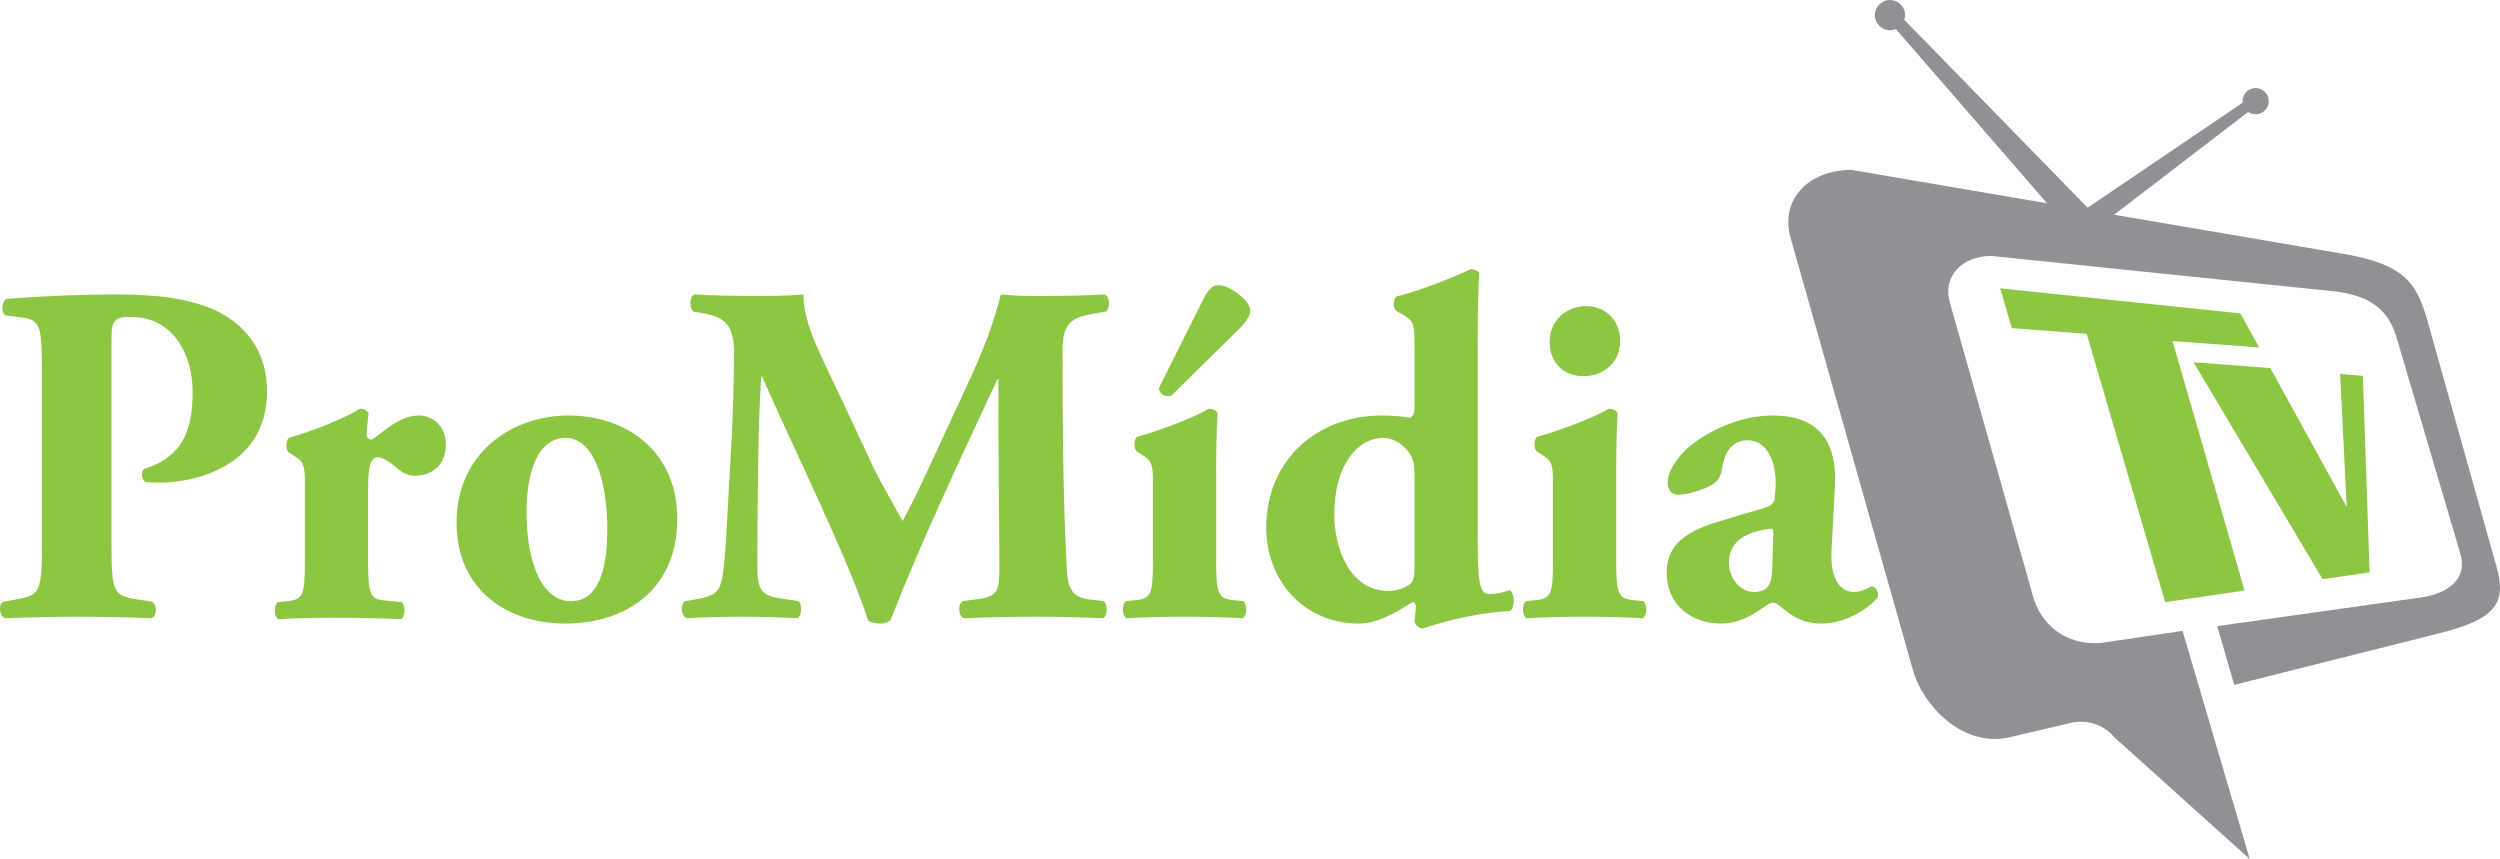
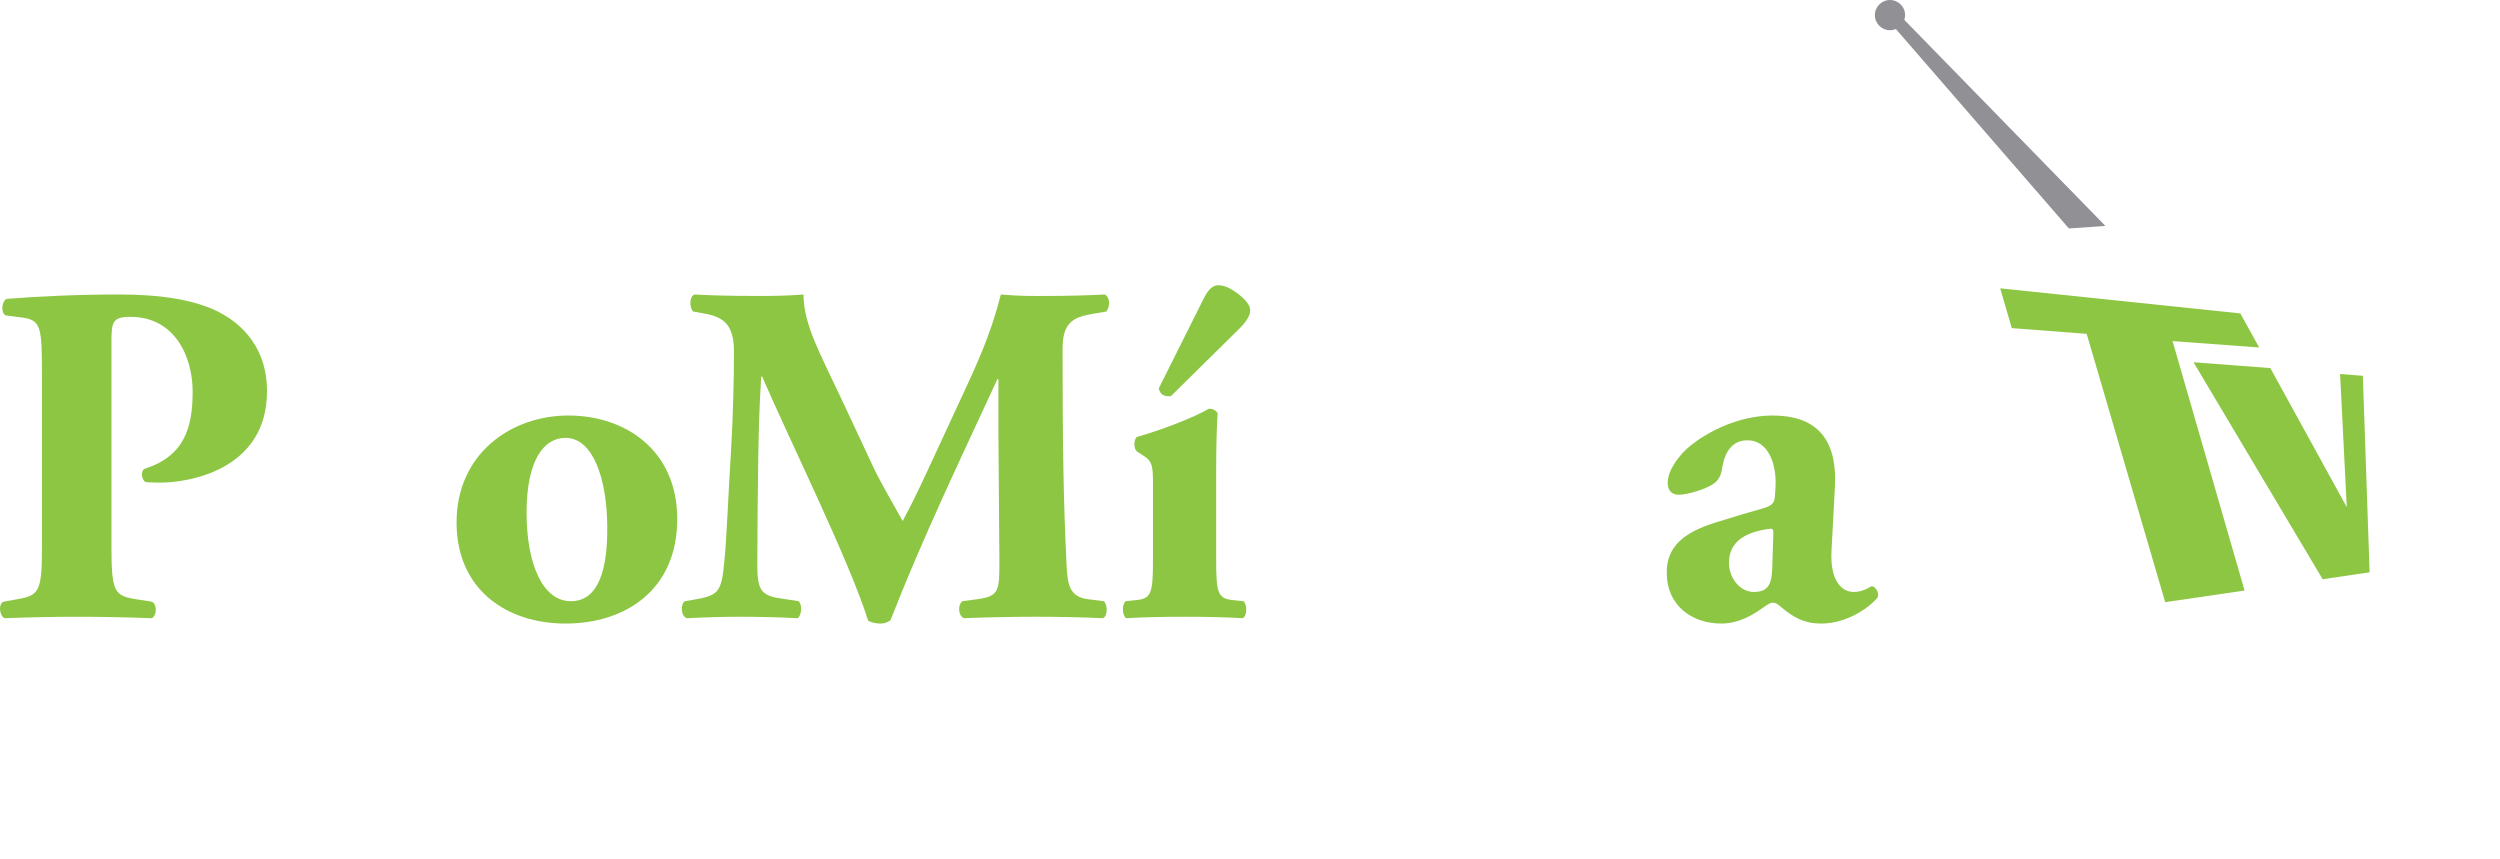
<svg xmlns="http://www.w3.org/2000/svg" width="1474.05pt" height="506.54pt" viewBox="0 0 1474.05 506.54" version="1.1">
  <defs>
    <clipPath id="clip1">
      <path d="M 1054 100 L 1474.051 100 L 1474.051 506.539 L 1054 506.539 Z M 1054 100 " />
    </clipPath>
  </defs>
  <g id="surface1">
    <path style=" stroke:none;fill-rule:nonzero;fill:rgb(56.834%,56.444%,58.397%);fill-opacity:1;" d="M 1241.398 133.219 L 1122.809 11.695 C 1123.09 10.812 1123.289 9.895 1123.289 8.922 C 1123.289 3.992 1119.301 0.004 1114.379 0.004 C 1109.449 0.004 1105.461 3.992 1105.461 8.922 C 1105.461 13.836 1109.449 17.836 1114.379 17.836 C 1115.609 17.836 1116.789 17.578 1117.859 17.125 L 1219.859 134.707 " />
-     <path style=" stroke:none;fill-rule:nonzero;fill:rgb(56.834%,56.444%,58.397%);fill-opacity:1;" d="M 1200.48 143.062 L 1322.34 60.535 C 1322.238 59.738 1322.238 58.922 1322.41 58.094 C 1323.27 53.914 1327.352 51.219 1331.531 52.074 C 1335.711 52.934 1338.398 57.02 1337.539 61.199 C 1336.691 65.375 1332.602 68.074 1328.422 67.215 C 1327.379 67 1326.422 66.582 1325.59 66.008 L 1218.512 148.078 " />
    <path style=" stroke:none;fill-rule:nonzero;fill:rgb(55.272%,77.734%,26.268%);fill-opacity:1;" d="M 24.738 220.922 C 24.738 191.973 24.164 188.535 12.129 187.102 L 3.242 185.953 C 0.664 184.523 0.664 178.219 3.816 176.211 C 22.734 174.777 45.086 173.633 70.02 173.633 C 94.383 173.633 110.434 176.496 122.469 181.082 C 139.953 187.676 157.434 202.863 157.434 230.668 C 157.434 277.668 110.148 284.551 94.957 284.551 C 91.516 284.551 88.938 284.551 85.785 284.262 C 83.492 282.828 82.918 278.242 84.926 276.52 C 108.715 269.07 113.586 252.16 113.586 230.953 C 113.586 209.742 102.695 186.816 76.902 186.816 C 66.297 186.816 65.723 189.969 65.723 201.434 L 65.723 322.383 C 65.723 349.031 67.441 351.324 80.34 353.332 L 89.512 354.766 C 92.664 356.199 92.664 362.793 89.512 364.508 C 73.461 363.934 59.418 363.652 45.66 363.652 C 31.902 363.652 18.145 363.934 2.668 364.508 C -0.48 362.793 -1.055 356.199 2.094 354.766 L 10.121 353.332 C 23.02 351.039 24.738 349.031 24.738 322.383 " />
-     <path style=" stroke:none;fill-rule:nonzero;fill:rgb(55.272%,77.734%,26.268%);fill-opacity:1;" d="M 179.789 287.699 C 179.789 276.234 179.789 272.797 174.344 269.359 L 170.332 266.777 C 168.324 265.059 168.324 259.898 170.332 258.18 C 183.516 254.453 203.293 246.719 212.176 240.98 C 214.469 240.98 216.188 241.844 217.336 243.562 C 216.762 249.297 216.188 253.309 216.188 255.887 C 216.188 257.891 216.762 258.754 219.051 259.324 C 226.793 254.453 235.105 244.996 247.141 244.996 C 254.879 244.996 262.902 251.016 262.902 261.906 C 262.902 275.09 253.73 280.535 244.562 280.535 C 240.551 280.535 237.109 278.812 233.383 275.379 C 226.793 269.93 224.215 269.645 222.492 269.645 C 218.48 269.645 217.047 275.949 217.047 286.84 L 217.047 330.977 C 217.047 351.039 218.195 353.332 227.648 354.191 L 236.82 355.051 C 239.113 356.773 239.113 363.363 236.535 365.082 C 222.777 364.508 211.316 364.223 197.848 364.223 C 186.094 364.223 173.484 364.508 164.023 365.082 C 161.445 363.363 161.445 356.773 163.738 355.051 L 169.184 354.477 C 178.641 353.621 179.789 351.039 179.789 330.977 " />
    <path style=" stroke:none;fill-rule:nonzero;fill:rgb(55.272%,77.734%,26.268%);fill-opacity:1;" d="M 310.477 302.316 C 310.477 332.41 319.934 354.477 336.555 354.477 C 352.895 354.477 358.34 335.852 358.055 310.055 C 357.766 282.254 349.742 258.176 333.402 258.176 C 320.797 258.176 310.477 271.078 310.477 302.316 M 269.203 308.621 C 268.918 267.637 301.305 244.996 335.125 244.996 C 368.941 244.996 399.324 265.633 399.324 306.043 C 399.324 347.887 368.656 367.664 333.402 367.664 C 299.301 367.664 269.492 348.176 269.203 308.621 " />
    <path style=" stroke:none;fill-rule:nonzero;fill:rgb(55.272%,77.734%,26.268%);fill-opacity:1;" d="M 408.695 183.664 C 406.402 181.371 406.402 174.492 409.559 173.633 C 419.301 174.203 431.629 174.492 445.672 174.492 C 455.129 174.492 463.441 174.492 473.758 173.633 C 473.758 191.398 483.789 208.887 496.402 235.824 L 515.316 276.234 C 517.895 281.969 528.215 300.023 532.223 307.191 C 535.949 300.309 540.535 291.426 548.273 274.516 L 562.891 242.992 C 576.648 213.469 583.816 198.281 590.117 173.633 C 603.305 174.777 609.895 174.492 618.492 174.492 C 627.949 174.492 641.133 174.203 651.449 173.633 C 654.602 175.352 654.602 180.797 652.312 183.664 L 644 185.098 C 632.246 187.102 626.516 190.543 626.516 205.73 C 626.516 264.77 627.09 295.727 628.809 331.836 C 629.383 345.023 630.527 351.898 641.703 353.332 L 650.879 354.477 C 653.172 356.773 653.172 363.363 650.305 364.508 C 637.121 363.934 624.801 363.648 610.754 363.648 C 597.859 363.648 582.094 363.934 568.336 364.508 C 564.898 363.074 564.609 356.484 567.477 354.477 L 576.074 353.332 C 589.262 351.609 589.262 348.176 589.262 330.691 L 588.688 256.172 L 588.688 223.504 L 588.113 223.504 C 566.902 269.359 543.973 317.219 525.062 365.656 C 523.625 366.801 521.621 367.664 519.328 367.664 C 516.746 367.664 513.598 367.09 511.875 365.941 C 500.699 330.406 465.445 259.324 449.395 222.066 L 448.82 222.066 C 447.676 240.695 447.387 253.309 447.102 268.211 C 446.816 286.84 446.527 315.5 446.527 332.695 C 446.527 347.027 448.246 351.039 459.715 352.758 L 470.891 354.477 C 473.184 356.484 472.613 363.074 470.316 364.508 C 459.715 363.934 447.387 363.648 436.5 363.648 C 427.328 363.648 416.438 363.934 404.969 364.508 C 401.246 363.363 401.246 355.91 403.824 354.477 L 408.984 353.621 C 423.602 351.039 425.32 349.32 427.039 331.551 C 428.477 317.508 429.336 292.574 431.051 265.344 C 432.199 246.145 432.773 222.93 432.773 207.453 C 432.773 191.113 426.465 186.816 415.004 184.809 " />
    <path style=" stroke:none;fill-rule:nonzero;fill:rgb(55.272%,77.734%,26.268%);fill-opacity:1;" d="M 709.344 176.781 C 712.496 170.191 715.363 168.184 718.227 168.184 C 721.383 168.184 724.535 169.332 729.406 172.773 C 734.562 176.781 737.141 179.938 737.141 183.09 C 737.141 186.242 734.562 189.969 730.836 193.691 L 690.426 233.531 C 686.414 234.105 683.836 232.387 683.262 228.945 Z M 717.082 330.406 C 717.082 350.465 718.227 353.047 727.684 353.906 L 733.133 354.477 C 735.426 356.199 735.426 362.793 732.844 364.508 C 722.812 363.934 711.637 363.648 698.449 363.648 C 685.555 363.648 673.516 363.934 664.059 364.508 C 661.48 362.793 661.48 356.199 663.77 354.477 L 669.219 353.906 C 678.676 353.047 679.82 350.465 679.82 330.406 L 679.82 287.129 C 679.82 275.66 679.82 272.223 674.379 268.785 L 670.363 266.207 C 668.359 264.484 668.359 259.324 670.363 257.609 C 683.836 253.879 704.184 246.141 712.785 240.98 C 715.07 240.98 716.793 241.844 717.941 243.562 C 717.367 252.16 717.082 264.77 717.082 277.668 " />
-     <path style=" stroke:none;fill-rule:nonzero;fill:rgb(55.272%,77.734%,26.268%);fill-opacity:1;" d="M 834.012 278.527 C 834.012 273.941 833.152 271.078 832.008 268.785 C 828.566 262.766 822.262 258.176 815.668 258.176 C 801.051 258.176 786.723 273.367 786.723 303.465 C 786.723 322.383 795.32 348.461 818.82 348.461 C 822.836 348.461 826.848 347.312 830.574 345.023 C 833.727 343.012 834.012 339.289 834.012 334.133 Z M 871.27 316.645 C 871.27 343.586 872.414 350.18 877.863 350.18 C 883.02 350.18 885.316 349.605 890.188 347.887 C 893.34 350.465 893.34 357.633 890.477 360.211 C 862.102 361.93 839.746 370.527 838.883 370.527 C 836.879 370.527 834.586 368.809 834.012 366.516 L 834.871 357.633 C 834.586 355.336 833.438 354.477 832.289 355.336 C 822.262 361.645 811.945 367.664 801.34 367.664 C 768.664 367.664 746.598 342.156 746.598 311.199 C 746.598 270.789 776.98 244.996 814.812 244.996 C 821.117 244.996 827.992 245.57 831.148 246.426 C 833.152 245.57 834.012 243.277 834.012 240.98 L 834.012 204.297 C 834.012 192.836 834.012 189.68 828.281 186.242 L 823.406 183.375 C 821.117 181.656 821.402 176.496 823.406 174.777 C 835.734 171.91 853.215 165.031 867.262 158.727 C 869.266 158.727 870.984 159.301 872.133 160.734 C 871.559 172.484 871.27 184.523 871.27 202.578 " />
-     <path style=" stroke:none;fill-rule:nonzero;fill:rgb(55.272%,77.734%,26.268%);fill-opacity:1;" d="M 955.242 200.859 C 955.242 214.613 944.633 221.781 933.746 221.781 C 921.133 221.781 913.684 213.184 913.684 201.434 C 913.684 188.82 923.715 180.508 935.18 180.508 C 947.219 180.508 955.242 189.395 955.242 200.859 M 952.949 330.406 C 952.949 350.465 954.094 353.047 963.551 353.906 L 968.996 354.477 C 971.289 356.199 971.289 362.793 968.711 364.508 C 958.68 363.934 947.5 363.648 934.32 363.648 C 921.422 363.648 909.383 363.934 899.926 364.508 C 897.348 362.793 897.348 356.199 899.641 354.477 L 905.086 353.906 C 914.543 353.047 915.688 350.465 915.688 330.406 L 915.688 287.129 C 915.688 275.66 915.688 272.223 910.242 268.785 L 906.234 266.207 C 904.223 264.484 904.223 259.324 906.234 257.609 C 919.703 253.879 940.051 246.141 948.648 240.98 C 950.941 240.98 952.664 241.844 953.805 243.562 C 953.234 252.16 952.949 264.77 952.949 277.668 " />
    <path style=" stroke:none;fill-rule:nonzero;fill:rgb(55.272%,77.734%,26.268%);fill-opacity:1;" d="M 1045.52 316.934 C 1045.801 312.348 1045.52 311.488 1043.512 311.773 C 1030.621 313.496 1019.441 318.367 1019.441 331.836 C 1019.441 341.008 1026.031 349.031 1034.051 349.031 C 1042.941 349.031 1044.66 343.875 1044.949 334.988 Z M 1079.91 324.387 C 1078.77 343.875 1087.078 349.031 1092.809 349.031 C 1096.25 349.031 1099.121 348.176 1103.699 345.594 C 1106.281 346.164 1108 349.605 1107.141 352.184 C 1103.699 356.773 1090.23 367.664 1073.898 367.664 C 1063.859 367.664 1057.559 364.223 1049.82 357.633 C 1047.809 355.91 1046.672 355.336 1045.23 355.336 C 1043.801 355.336 1042.078 356.484 1039.219 358.492 C 1034.051 362.219 1025.461 367.664 1014.852 367.664 C 998.23 367.664 982.75 357.633 982.75 337.57 C 982.75 322.949 991.637 314.066 1012.559 307.762 C 1023.449 304.324 1031.48 302.027 1039.5 299.734 C 1044.66 298.305 1046.09 296.301 1046.379 294.004 C 1046.672 290.852 1046.949 287.699 1046.949 284.262 C 1046.949 273.367 1042.648 259.613 1030.328 259.613 C 1023.449 259.613 1017.43 263.625 1015.43 275.949 C 1014.852 280.535 1013.129 283.113 1010.551 285.121 C 1006.25 288.273 995.074 291.711 989.914 291.711 C 985.047 291.711 983.324 288.559 983.324 284.551 C 983.324 277.094 990.203 267.922 997.082 262.48 C 1006.828 254.742 1024.879 244.996 1045.23 244.996 C 1069.309 244.996 1083.352 257.035 1081.922 286.555 " />
    <g clip-path="url(#clip1)" clip-rule="nonzero">
-       <path style=" stroke:none;fill-rule:nonzero;fill:rgb(56.834%,56.444%,58.397%);fill-opacity:1;" d="M 1326.488 506.539 L 1286.879 372 L 1238.699 379.098 C 1217.211 380.863 1203.129 367.18 1198.879 352.199 L 1149.629 178.258 C 1145.391 163.281 1156.328 151.027 1174.078 150.906 L 1373.059 171.434 C 1396.969 173.477 1407.93 182.246 1412.879 198.336 L 1450.281 325.16 C 1455.719 341.402 1443.441 350.391 1425.82 352.516 L 1307.352 369.18 L 1317.328 403.801 L 1436.129 373.938 C 1471.879 365.301 1478.148 355.816 1471.93 333.871 L 1431.289 189.16 C 1425.07 167.219 1418.02 155.941 1382.25 149.766 L 1091.551 100.16 C 1065.559 100.344 1049.531 118.285 1055.75 140.23 L 1127.879 394.98 C 1134.102 416.926 1158.461 441.805 1186.199 434.383 L 1218.262 426.883 C 1220.711 426.098 1224.398 425.531 1227.109 425.531 C 1235.012 425.531 1242.059 429.133 1246.73 434.781 " />
-     </g>
+       </g>
    <path style=" stroke:none;fill-rule:nonzero;fill:rgb(55.272%,77.734%,26.268%);fill-opacity:1;" d="M 1179.352 170.016 L 1320.941 184.797 L 1332.051 204.883 L 1280.98 201.109 L 1323.441 348.188 L 1276.641 355.039 L 1230.352 196.844 L 1186.199 193.469 " />
    <path style=" stroke:none;fill-rule:nonzero;fill:rgb(55.272%,77.734%,26.268%);fill-opacity:1;" d="M 1293.352 213.605 L 1338.629 217.027 L 1383.691 299 L 1379.77 220.512 L 1393.18 221.582 L 1397.172 337.438 L 1369.488 341.527 " />
  </g>
</svg>